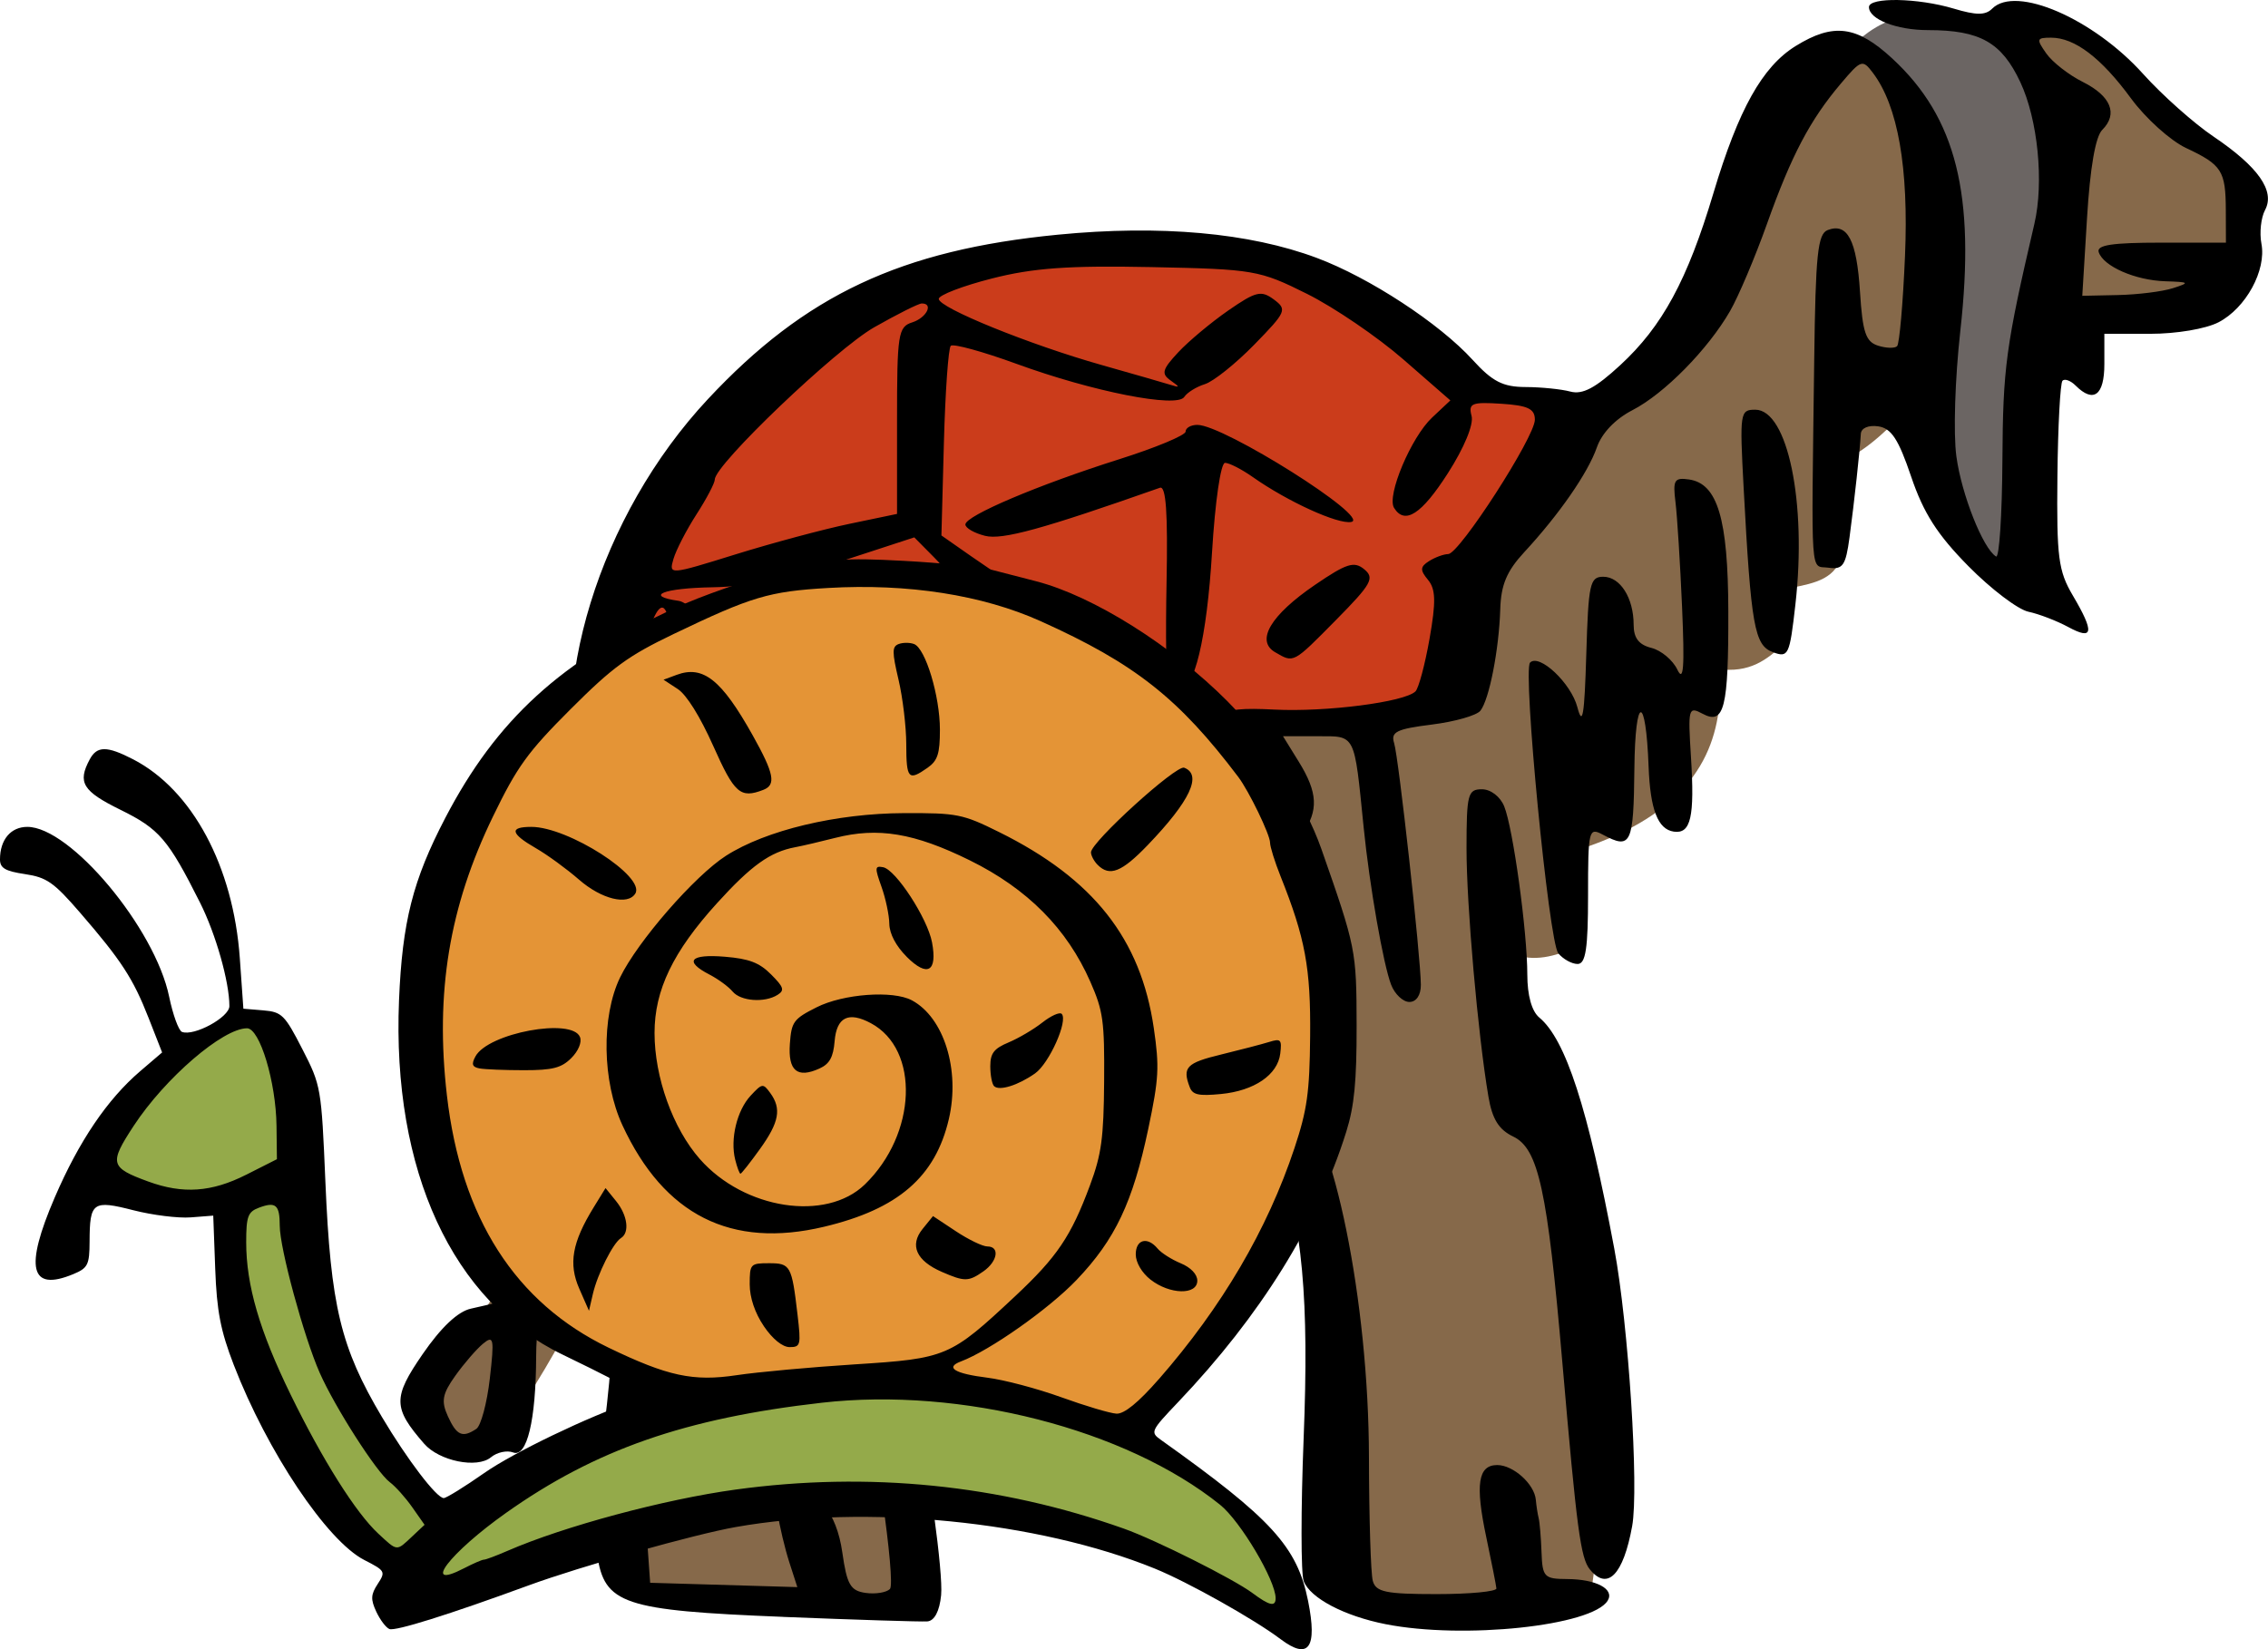
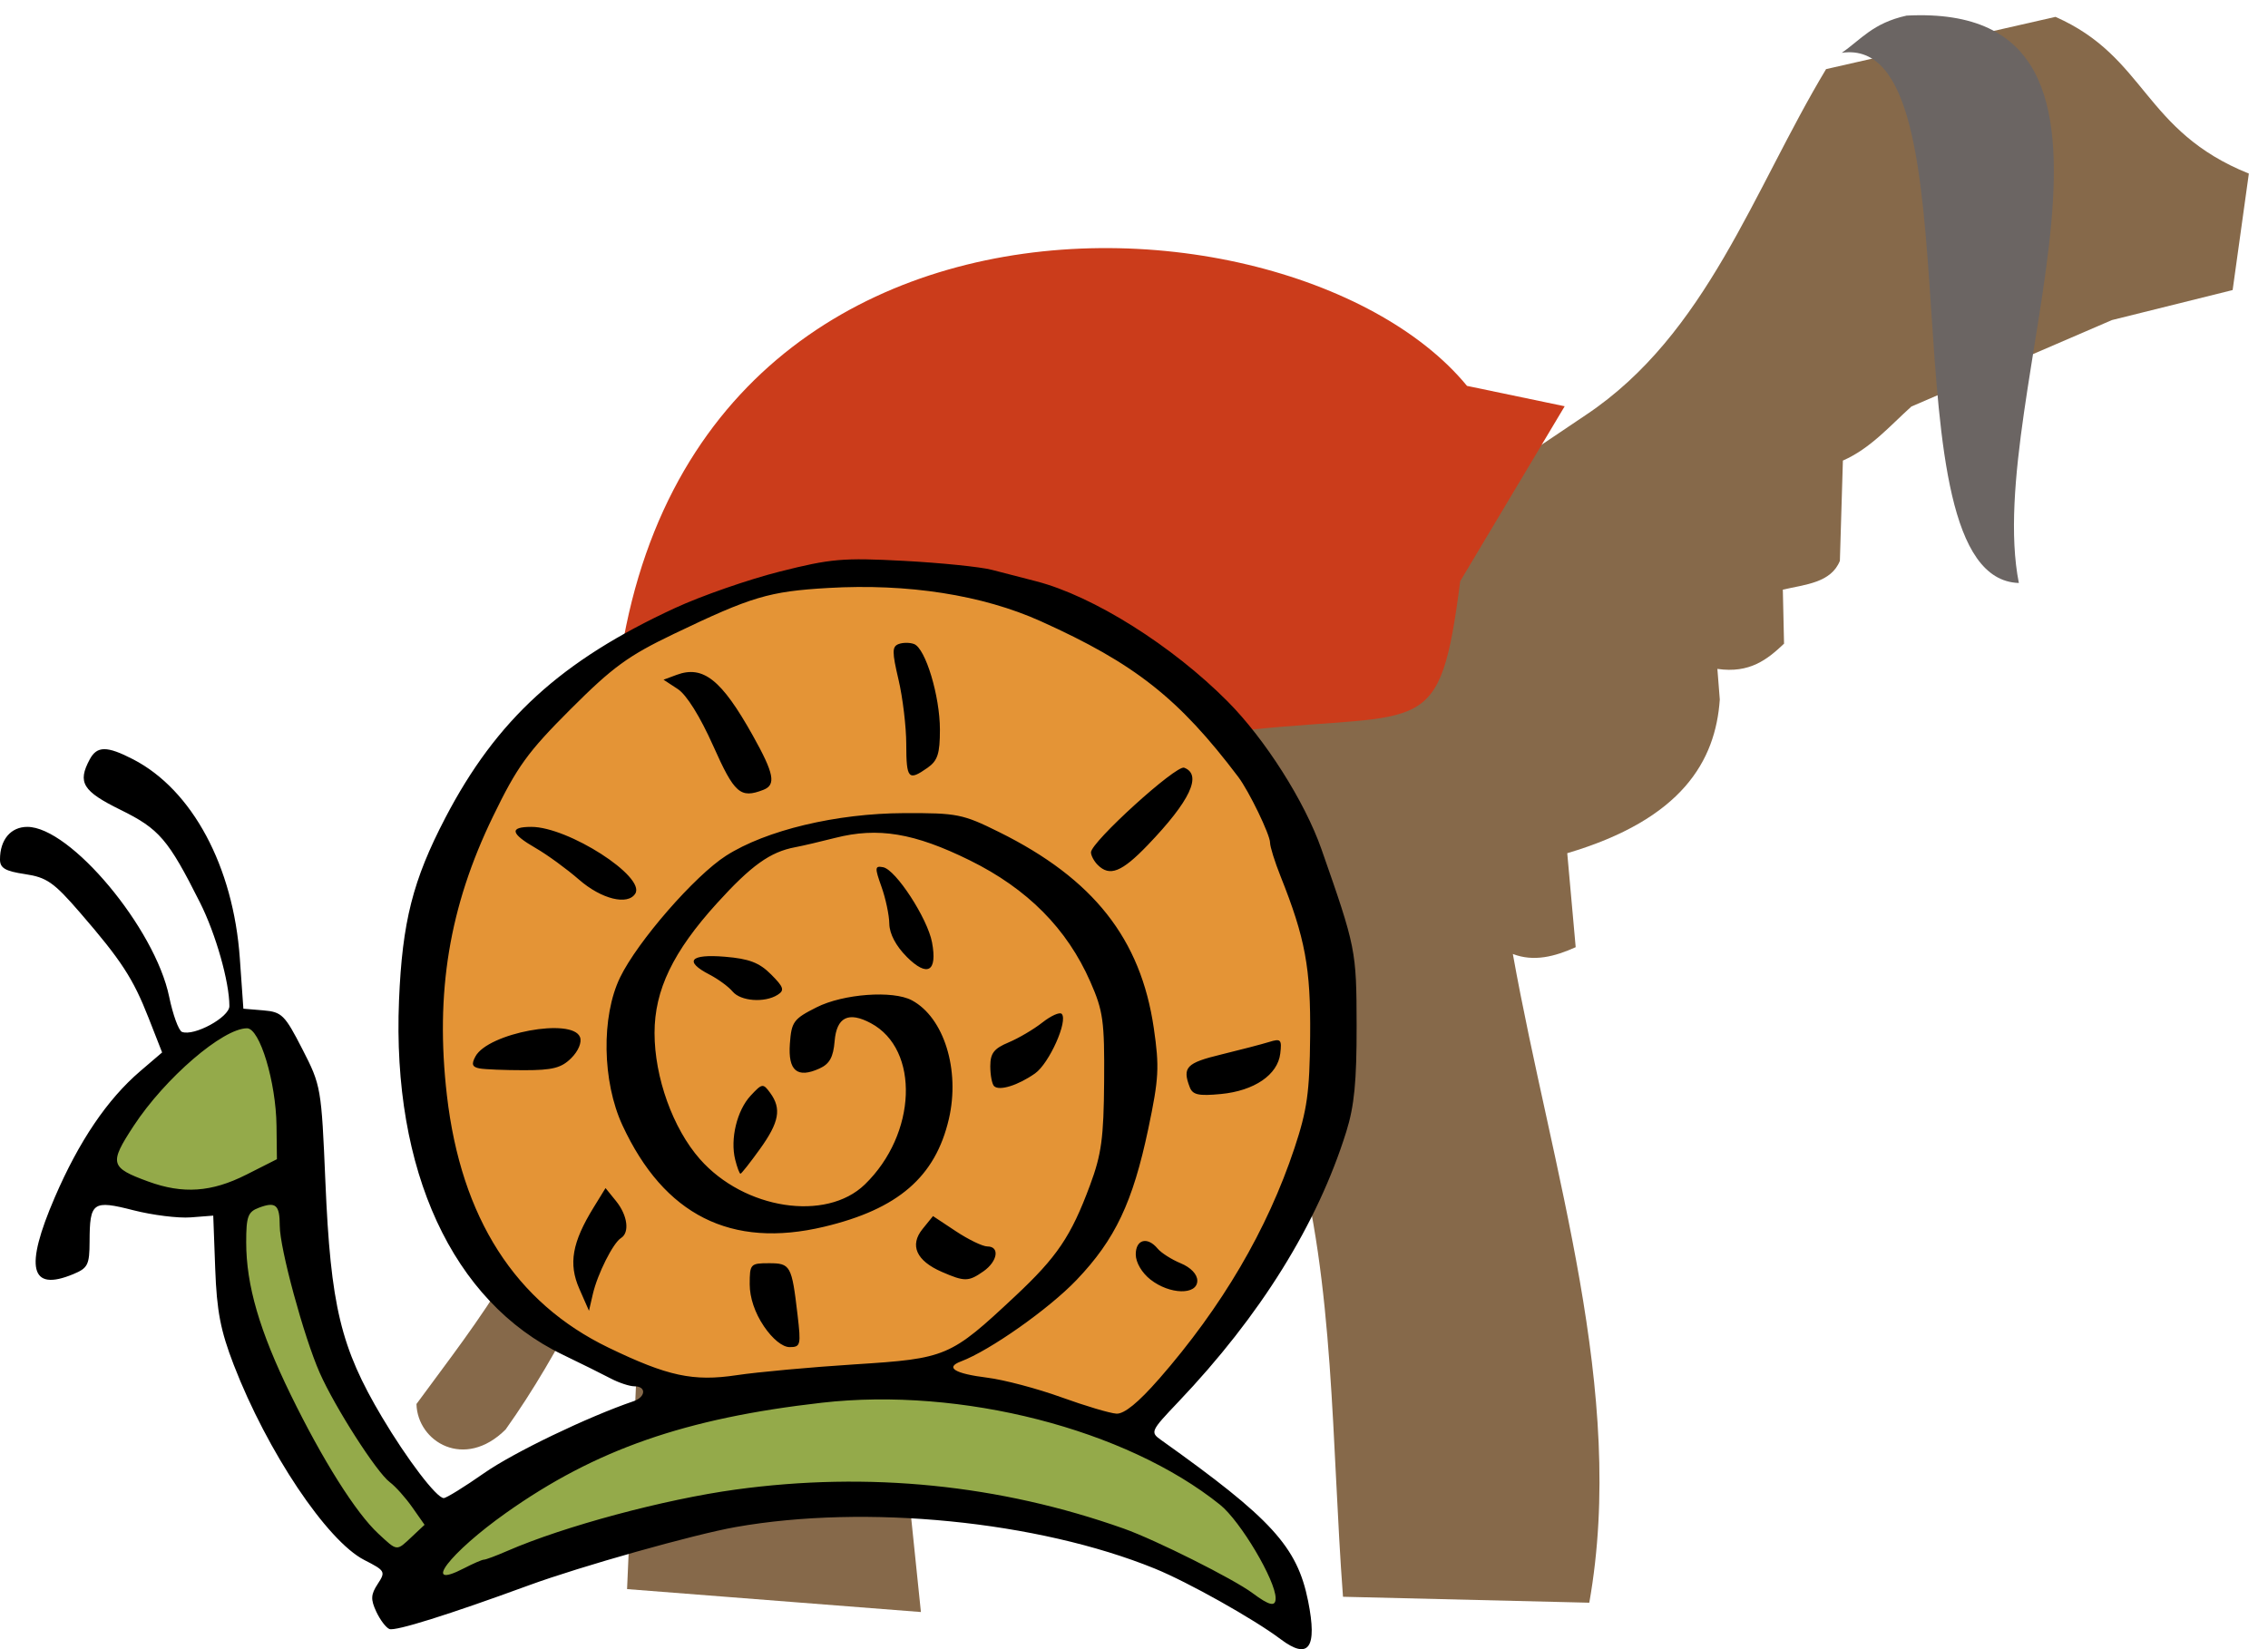
<svg xmlns="http://www.w3.org/2000/svg" width="405.36" height="294.81" version="1.1" viewBox="0 0 107.25 78.003">
  <g transform="matrix(1.357 0 0 1.357 18.936 -0)">
    <path d="m6.536 37.867c-1.537 5.399-3.796 8.089-5.978 11.069 0.034 1.322 1.677 2.313 3.107 0.888 1.928-2.707 3.452-5.952 4.883-9.323l-0.651 14.887 10.24 0.799-1.095-10.595c1.315 0.113 2.6 0.489 3.966 0.148 0.264 1.617 0.694 2.547 2.655 2.306l0.601-2.217c0.641 0.505 1.282 0.252 1.924-0.917l0.355-2.782c2.011-0.462 3.41-1.318 4.646-2.279 1.368 4.882 1.254 10.466 1.657 15.804l8.583 0.207c1.306-7.368-1.305-15.038-2.664-22.611 0.73 0.281 1.46 0.092 2.19-0.237l-0.294-3.276c4-1.183 5.169-3.218 5.316-5.357l-0.084-1.067c1.126 0.165 1.745-0.331 2.323-0.879l-0.042-1.883c0.788-0.182 1.678-0.238 1.988-1.004l0.105-3.495c0.961-0.421 1.632-1.204 2.386-1.883l6.99-3.014 4.206-1.046 0.565-4.06c-3.687-1.482-3.562-4.063-6.739-5.462l-7.994 1.821c-2.542 4.229-4.158 9.243-8.371 12.054z" fill="#86694a" />
    <path d="m2.6 32.747c3.101 1.796 6.607 2.109 10.418 1.302 0.99-2.69 2.386-2.207 3.966-0.296l3.759-0.533c0.982-1.264 1.176-3.458 3.551-3.078 4.977 2.134 5.751-1.695 5.298-4.706 6.165-0.635 6.622 0.364 7.34-5.179l3.64-6.097-3.404-0.71c-6.4-7.789-31.953-8.556-29.655 16.633-2.073 0.262-3.446 1.531-4.913 2.664z" fill="#cb3c1b" />
    <path d="m50.226 1.842c0.675-0.464 1.078-1.036 2.26-1.298 9.535-0.497 2.609 13.184 3.913 19.776-4.883-0.153-1.214-19.199-6.174-18.479z" fill="#6b6563" />
  </g>
-   <path d="m65.518 76.819c-1.951-0.386-3.559-1.231-3.867-2.034-0.135-0.352-0.137-3.388-0.004-6.746 0.262-6.616-0.047-9.997-1.259-13.784-1.113-3.477-0.918-4.032 0.865-2.467 1.808 1.588 3.471 9.774 3.483 17.147 0.005 2.864 0.086 5.49 0.181 5.835 0.146 0.531 0.613 0.628 3.021 0.628 1.567 0 2.838-0.121 2.825-0.269-0.013-0.148-0.228-1.239-0.479-2.424-0.53-2.501-0.391-3.411 0.519-3.411 0.758 0 1.759 0.901 1.824 1.642 0.025 0.282 0.085 0.675 0.135 0.872 0.049 0.198 0.11 0.925 0.135 1.616 0.042 1.168 0.127 1.257 1.212 1.262 1.377 0.007 2.254 0.475 1.916 1.022-0.74 1.197-6.819 1.84-10.507 1.111zm-28.492-0.345c-7.572-0.304-8.446-0.598-8.791-2.958-0.123-0.841 0.024-3.505 0.326-5.92 0.42-3.356 0.46-4.872 0.172-6.433-0.208-1.123-0.276-2.581-0.153-3.24 0.27-1.438-0.341-1.624-0.696-0.211-0.447 1.785-1.706 4.399-2.119 4.399-0.252 0-0.407 0.777-0.412 2.065-0.011 3.003-0.436 4.772-1.088 4.522-0.292-0.112-0.764-0.009-1.049 0.228-0.654 0.543-2.444 0.18-3.159-0.64-1.48-1.698-1.488-2.183-0.069-4.243 0.871-1.264 1.665-2.013 2.278-2.146 0.517-0.113 1.102-0.252 1.3-0.31 0.668-0.197 2.256-5.018 3.06-9.289 0.503-2.672 0.982-4.318 1.294-4.438 0.928-0.356 0.496-0.737-1.032-0.91-0.839-0.095-2.439-0.605-3.555-1.133-1.643-0.778-1.994-1.094-1.845-1.665 0.422-1.613 4.023-3.935 6.118-3.944 0.543-0.003 0.552 0.184-0.094-1.944-1.711-5.64 0.824-13.883 5.961-19.384 4.603-4.929 9.126-7.055 16.554-7.78 4.837-0.472 9.057-0.094 12.244 1.099 2.489 0.931 5.799 3.098 7.369 4.823 0.934 1.026 1.429 1.28 2.502 1.284 0.736 0.003 1.688 0.099 2.117 0.214 0.579 0.155 1.184-0.164 2.359-1.248 1.992-1.836 3.179-4.026 4.405-8.128 1.19-3.98 2.316-5.994 3.897-6.971 1.785-1.103 2.885-0.959 4.567 0.597 3.024 2.798 3.933 6.438 3.215 12.876-0.253 2.271-0.334 4.854-0.187 5.94 0.244 1.8 1.257 4.356 1.876 4.735 0.151 0.093 0.286-1.957 0.301-4.554 0.025-4.382 0.16-5.383 1.513-11.186 0.458-1.964 0.163-4.926-0.666-6.696-0.882-1.883-1.906-2.461-4.362-2.461-1.486 0-2.796-0.511-2.796-1.09 0-0.477 2.314-0.435 4.01 0.073 1.067 0.32 1.5 0.32 1.819 0 1.117-1.117 4.78 0.469 7.135 3.088 0.901 1.002 2.399 2.335 3.329 2.963 2.119 1.43 2.921 2.573 2.439 3.474-0.193 0.361-0.271 1.078-0.172 1.594 0.241 1.259-0.736 3.048-2.03 3.717-0.601 0.311-1.986 0.545-3.226 0.545h-2.172v1.436c0 1.476-0.512 1.858-1.359 1.012-0.234-0.234-0.513-0.337-0.62-0.23-0.107 0.107-0.216 2.142-0.241 4.521-0.04 3.832 0.043 4.476 0.728 5.637 1.031 1.747 0.975 2.138-0.214 1.493-0.543-0.294-1.392-0.62-1.885-0.724-0.494-0.104-1.771-1.073-2.838-2.155-1.471-1.491-2.125-2.514-2.707-4.234-0.601-1.776-0.939-2.292-1.561-2.38-0.465-0.066-0.805 0.083-0.82 0.359-0.042 0.771-0.311 3.235-0.534 4.892-0.18 1.335-0.316 1.533-0.991 1.436-0.879-0.125-0.815 0.802-0.679-9.819 0.064-5.012 0.164-5.97 0.639-6.152 0.934-0.358 1.371 0.478 1.526 2.922 0.122 1.917 0.271 2.361 0.852 2.546 0.387 0.123 0.794 0.134 0.903 0.024 0.11-0.11 0.278-2.023 0.373-4.252 0.18-4.187-0.332-7.108-1.52-8.678-0.488-0.645-0.556-0.622-1.514 0.511-1.459 1.724-2.335 3.388-3.49 6.628-0.563 1.58-1.35 3.438-1.748 4.13-1.047 1.816-3.105 3.907-4.613 4.686-0.818 0.422-1.449 1.083-1.687 1.764-0.421 1.207-1.778 3.166-3.436 4.958-0.823 0.89-1.097 1.54-1.132 2.693-0.059 1.913-0.519 4.267-0.938 4.802-0.176 0.225-1.211 0.52-2.3 0.656-1.665 0.208-1.948 0.347-1.781 0.875 0.215 0.678 1.258 10.111 1.264 11.437 0.002 0.486-0.214 0.808-0.542 0.808-0.3 0-0.688-0.364-0.861-0.808-0.372-0.957-1.023-4.679-1.302-7.451-0.453-4.488-0.362-4.309-2.184-4.309h-1.629l0.748 1.21c0.898 1.453 0.94 2.305 0.17 3.406-0.476 0.68-0.51 1.089-0.194 2.324 0.548 2.138 0.714 6.348 0.25 6.342-0.967-0.014-1.41-0.829-1.784-3.281-0.354-2.323-0.488-2.625-1.113-2.525-0.391 0.063-1.533 0.144-2.537 0.18l-1.826 0.065 0.17 3.537c0.159 3.299 0.125 3.529-0.496 3.409-0.984-0.19-1.516-1.573-1.839-4.789-0.23-2.288-0.413-2.894-0.905-2.987-0.466-0.088-0.717 0.28-1.025 1.502-0.224 0.89-0.714 1.895-1.089 2.234-0.47 0.425-0.681 1.101-0.681 2.177 0 1.041-0.155 1.56-0.467 1.56-0.801 0-1.329-0.814-1.329-2.047 0-1.265-0.18-1.347-2.11-0.961-1.116 0.223-1.122 0.237-1.122 2.514 0 2.036-0.078 2.289-0.706 2.289-0.942 0-1.449-1.045-1.449-2.987 0-1.312-0.162-1.705-0.904-2.191-1.264-0.828-1.335-0.488-1.162 5.512l0.146 5.053h-0.844c-1.057 0-1.368-0.788-1.698-4.309-0.401-4.274-0.442-4.365-1.955-4.239l-1.303 0.109-0.425 5.387c-0.234 2.963-0.435 5.669-0.449 6.015-0.014 0.362-0.304 0.628-0.684 0.628-0.593 0-0.706 0.572-1.115 5.656-0.25 3.111-0.398 6.464-0.328 7.451l0.127 1.796 6.96 0.205-0.381-1.18c-0.209-0.649-0.46-1.705-0.557-2.347-0.149-0.986-0.065-1.167 0.542-1.167 1.309 0 2.252 1.14 2.523 3.052 0.217 1.523 0.384 1.814 1.101 1.916 0.465 0.066 0.983-0.017 1.15-0.184 0.296-0.296-0.759-7.657-1.458-10.171-0.192-0.691-0.667-2.388-1.055-3.771-0.972-3.462-0.96-4.21 0.061-4.065 0.608 0.086 0.941 0.53 1.347 1.794 0.869 2.708 1.144 2.469 0.905-0.786-0.278-3.792 0.068-5.203 1.275-5.203h0.872l0.098 6.366c0.09 5.824 0.047 6.346-0.502 6.136-0.503-0.193-0.564-0.061-0.375 0.816 0.672 3.131 1.355 8.121 1.254 9.172-0.073 0.758-0.316 1.22-0.654 1.244-0.296 0.021-3.369-0.075-6.829-0.214zm-14.502-8.891c0.217-0.145 0.504-1.216 0.638-2.38 0.218-1.899 0.185-2.068-0.322-1.648-0.311 0.258-0.9 0.94-1.311 1.516-0.614 0.862-0.676 1.202-0.35 1.917 0.415 0.911 0.69 1.032 1.345 0.595zm10.865-21.653c1.44-0.309 1.859-0.575 2.199-1.394 0.231-0.557 0.877-1.451 1.437-1.988 1.28-1.226 2.202-0.998 3.957 0.979l1.261 1.421 2.054-0.257c2.022-0.253 2.058-0.278 2.272-1.563 0.12-0.718 0.419-1.953 0.665-2.743 0.393-1.261 0.595-1.451 1.66-1.554 0.719-0.07 1.366 0.079 1.588 0.366 0.368 0.475 2.487 1.476 4.026 1.901 0.559 0.154 1.146-0.107 2.079-0.926 1.95-1.712 2.138-2.25 1.431-4.1-0.905-2.37-0.648-2.658 2.244-2.51 2.438 0.124 6.148-0.353 6.671-0.858 0.152-0.146 0.452-1.268 0.668-2.492 0.309-1.754 0.293-2.345-0.073-2.786-0.383-0.462-0.375-0.618 0.05-0.887 0.284-0.179 0.691-0.329 0.905-0.332 0.53-0.008 4.1-5.541 4.099-6.355-2.31e-4 -0.517-0.33-0.674-1.585-0.755-1.402-0.09-1.565-0.024-1.408 0.577 0.106 0.404-0.347 1.5-1.119 2.706-1.247 1.949-2.041 2.46-2.548 1.64-0.356-0.576 0.807-3.337 1.798-4.268l0.865-0.813-2.221-1.937c-1.222-1.065-3.271-2.461-4.555-3.102-2.254-1.124-2.508-1.168-7.362-1.267-3.908-0.079-5.587 0.04-7.541 0.539-1.383 0.352-2.514 0.787-2.514 0.965 0 0.421 4.293 2.164 7.704 3.128 1.472 0.416 2.926 0.835 3.232 0.93 0.481 0.151 0.484 0.124 0.027-0.2-0.45-0.318-0.397-0.516 0.359-1.329 0.489-0.525 1.554-1.415 2.367-1.979 1.309-0.906 1.556-0.966 2.155-0.524 0.641 0.475 0.594 0.584-0.924 2.139-0.88 0.901-1.931 1.741-2.334 1.867-0.404 0.126-0.843 0.399-0.976 0.606-0.344 0.536-4.33-0.25-7.928-1.564-1.599-0.583-3-0.968-3.114-0.855-0.114 0.113-0.26 2.178-0.325 4.588l-0.117 4.382 1.374 0.961c0.756 0.528 2.707 1.853 4.337 2.943 2.668 1.785 3.569 2.717 2.627 2.717-0.382 0-3.417-1.77-5.68-3.313l-1.526-1.041-0.005 4.062c-6e-3 4.947-0.18 5.754-1.209 5.607-0.72-0.103-0.767-0.34-0.865-4.418-0.122-5.045 0.046-6.091 0.927-5.761 0.399 0.15 0.285-0.101-0.325-0.718l-0.938-0.948-3.55 1.16c-2.451 0.801-4.301 1.172-5.974 1.2-2.343 0.038-3.272 0.408-1.616 0.643 0.82 0.116 2.909 2.979 6.064 8.312 1.501 2.536 1.58 2.945 0.49 2.526-0.531-0.204-6.569-8.92-7.135-10.3-0.53-1.292-1.679 3.438-1.649 6.788 0.008 0.971 0.184 2.493 0.389 3.382 0.205 0.889 0.414 2.02 0.464 2.514 0.05 0.494 0.216 1.181 0.368 1.528 0.153 0.347 0.211 1.195 0.131 1.885-0.165 1.417-0.234 1.389 2.171 0.874zm-1.602-3.719c-0.326-0.85-0.101-0.966 2.295-1.184 3.66-0.332 3.119 0.954-0.656 1.557-1.121 0.179-1.456 0.103-1.639-0.374zm9.435-1.526c-0.891-0.891 1.847-2.572 3.39-2.083 0.83 0.263 0.827 0.273-0.396 1.294-1.166 0.974-2.467 1.316-2.994 0.789zm9.696-3.95c-0.587-0.587-0.119-1.265 1.377-1.992 1.252-0.608 1.713-0.689 2.045-0.357 0.332 0.332 0.195 0.672-0.606 1.508-0.965 1.007-2.262 1.394-2.815 0.84zm4.314-4.339c-0.086-0.148-0.117-2.339-0.067-4.869 0.064-3.278-0.026-4.559-0.313-4.457-5.56 1.957-7.456 2.479-8.27 2.274-0.512-0.129-0.931-0.37-0.931-0.537 0-0.413 3.462-1.881 7.272-3.085 1.728-0.546 3.142-1.135 3.142-1.309 0-0.174 0.25-0.317 0.556-0.317 1.254 0 8.234 4.401 7.281 4.591-0.626 0.125-3.013-0.963-4.661-2.124-0.524-0.369-1.114-0.671-1.311-0.671-0.203 0-0.469 1.826-0.614 4.219-0.248 4.091-0.839 6.554-1.571 6.554-0.196 0-0.427-0.121-0.513-0.269zm5.065-1.548c-0.929-0.542-0.212-1.752 1.888-3.185 1.495-1.02 1.851-1.132 2.33-0.735 0.499 0.414 0.343 0.694-1.326 2.385-2.061 2.087-2 2.054-2.891 1.535zm-32.107 13.325c0.125-0.781 0.495-1.569 0.823-1.753 0.529-0.296 0.511-0.36-0.163-0.574-0.937-0.298-2.425 0.447-3.814 1.908-1.077 1.133-1.042 1.214 0.685 1.596 1.948 0.431 2.234 0.295 2.469-1.177zm11.985-19.398 2.244-0.468v-4.415c0-4.1 0.051-4.432 0.718-4.644 0.68-0.216 1.024-0.902 0.449-0.894-0.148 0.001-1.158 0.508-2.244 1.125-1.816 1.032-7.541 6.499-7.541 7.202 0 0.167-0.388 0.906-0.863 1.643-0.475 0.736-0.965 1.686-1.09 2.109-0.225 0.765-0.205 0.764 2.928-0.21 1.735-0.539 4.164-1.191 5.399-1.448zm62.574-11.143c0.826-0.264 0.797-0.291-0.359-0.329-1.418-0.046-2.922-0.705-3.144-1.377-0.111-0.336 0.629-0.449 2.934-0.449h3.082l-5e-3 -1.526c-7e-3 -1.876-0.184-2.154-1.879-2.95-0.74-0.348-1.912-1.403-2.604-2.346-1.41-1.921-2.662-2.873-3.779-2.873-0.689 0-0.708 0.062-0.229 0.745 0.287 0.41 1.063 1.016 1.725 1.347 1.334 0.667 1.679 1.512 0.923 2.268-0.323 0.323-0.575 1.782-0.721 4.173l-0.224 3.676 1.691-0.036c0.93-0.02 2.095-0.165 2.588-0.323zm-27.567 60.598c-0.438-0.542-0.615-1.873-1.3-9.786-0.706-8.162-1.131-10.115-2.325-10.688-0.681-0.327-0.99-0.824-1.17-1.881-0.498-2.932-1.039-9.064-1.037-11.761 0.002-2.553 0.062-2.783 0.728-2.783 0.416 0 0.866 0.345 1.054 0.808 0.42 1.034 1.093 5.935 1.093 7.961 0 0.978 0.21 1.732 0.565 2.026 1.249 1.037 2.304 4.286 3.547 10.931 0.673 3.598 1.172 11.334 0.846 13.128-0.419 2.305-1.17 3.072-2.001 2.044zm-24.596-7.362c-0.299-0.679-0.436-3.624-0.44-9.426-0.006-8.239 0.011-8.436 0.712-8.324 1.518 0.242 1.616 0.849 1.616 10.009 0 8.525-0.017 8.729-0.727 8.729-0.449 0-0.893-0.378-1.161-0.988zm-15.607-3.351c-1.101-0.412-1.23-1.228-1.106-6.976 0.093-4.294 0.192-5.031 0.693-5.127 0.322-0.062 0.847 0.15 1.167 0.47 0.485 0.485 0.581 1.466 0.577 5.853-0.003 2.899-0.124 5.453-0.269 5.675-0.168 0.257-0.554 0.295-1.061 0.105zm12.219-0.149c-0.992-0.695-1.546-3.274-1.546-7.2 0-2.303 0.117-3.035 0.483-3.035 1.081 0 1.576 1.262 1.8 4.582 0.123 1.829 0.327 3.97 0.453 4.758 0.248 1.548 0.005 1.731-1.189 0.895zm7.143-1.565c-0.599-0.38-1.346-6.606-1.008-8.406 0.182-0.969 0.434-1.341 0.91-1.341 1.384 0 1.567 0.87 1.497 7.092-0.034 2.989-0.244 3.388-1.399 2.655zm3.285-3.558c-0.584-0.372-1.202-4.048-1.202-7.153 0-2.41 0.061-2.627 0.737-2.627 1.217 0 1.777 1.978 1.777 6.273 0 3.798-0.165 4.238-1.312 3.507zm16.062-13.16c-0.445-0.536-1.691-13.388-1.333-13.746 0.44-0.44 1.941 0.975 2.237 2.11 0.245 0.938 0.334 0.408 0.421-2.489 0.101-3.359 0.171-3.681 0.803-3.681 0.802 0 1.437 1.003 1.437 2.272 0 0.625 0.244 0.944 0.839 1.093 0.462 0.116 1.014 0.578 1.227 1.026 0.295 0.621 0.349-0.087 0.224-2.955-0.09-2.074-0.23-4.306-0.311-4.96-0.13-1.054-0.057-1.177 0.639-1.077 1.35 0.193 1.847 1.855 1.859 6.217 0.012 4.602-0.191 5.413-1.218 4.863-0.669-0.358-0.694-0.265-0.548 2.049 0.179 2.842-0.006 3.646-0.814 3.527-0.752-0.11-1.113-1.043-1.19-3.078-0.131-3.473-0.636-3.406-0.672 0.09-0.037 3.598-0.156 3.847-1.496 3.13-0.663-0.355-0.695-0.224-0.695 2.873 0 2.517-0.111 3.245-0.495 3.245-0.272 0-0.684-0.228-0.916-0.508zm10.147-14.24c-0.87-0.324-1.03-1.223-1.381-7.786-0.19-3.554-0.171-3.681 0.551-3.681 1.534 0 2.443 4.404 1.899 9.2-0.275 2.426-0.33 2.542-1.069 2.267z" stroke-width=".359" />
  <path d="m36.895 67.34c-11.176-2.366-17.602-8.149-17.202-17.872 0.479-11.643 7.426-22.285 21.597-22.392 9.898-0.075 22.46 7.172 21.848 21.597-0.528 12.459-8.914 19.313-13.979 20.341z" fill="#e49436" />
  <path d="m3.788 55.704c2.864-4.017 5.854-8.301 9.25-7.283 1.521 9.154 1.029 16.648 7.994 23.773 5.7-7.235 35.941-11.107 40.222 4.395-19.208-10.592-33.431-3.144-42.357-0.544l0.712-1.653c-8.684-6.312-8.257-11.909-8.999-17.684-2.354 0.402-4.574-0.43-6.822-1.004z" fill="#94aa4a" />
  <path d="m60.557 77.529c-1.255-0.947-4.383-2.702-5.951-3.339-5.531-2.248-13.658-3.053-19.815-1.964-1.981 0.351-7.331 1.858-9.79 2.759-3.779 1.385-6.303 2.176-6.587 2.065-0.161-0.063-0.44-0.432-0.621-0.82-0.272-0.583-0.26-0.811 0.068-1.312 0.381-0.582 0.356-0.627-0.633-1.132-1.764-0.9-4.591-5.126-6.176-9.232-0.624-1.617-0.802-2.54-0.876-4.543l-0.093-2.514-1.067 0.083c-0.587 0.046-1.805-0.106-2.708-0.337-1.923-0.493-2.067-0.39-2.073 1.479-0.004 1.102-0.081 1.257-0.777 1.545-2.038 0.844-2.31-0.292-0.869-3.634 1.148-2.663 2.483-4.634 4.04-5.968l1.036-0.886-0.637-1.625c-0.735-1.876-1.289-2.727-3.25-4.994-1.235-1.428-1.57-1.662-2.599-1.816-0.935-0.14-1.181-0.285-1.181-0.694 0-0.934 0.509-1.54 1.292-1.54 2.036 0 6.038 4.791 6.707 8.029 0.177 0.857 0.45 1.607 0.607 1.668 0.57 0.219 2.242-0.692 2.242-1.22 0-1.147-0.642-3.409-1.388-4.894-1.506-2.996-1.926-3.487-3.761-4.39-1.793-0.883-2.042-1.29-1.456-2.384 0.345-0.644 0.812-0.645 2.052-5e-3 2.799 1.445 4.741 5.067 5.047 9.415l0.168 2.381 0.945 0.079c0.873 0.073 1.013 0.212 1.843 1.831 0.885 1.725 0.901 1.821 1.09 6.271 0.249 5.883 0.72 7.842 2.676 11.134 1.191 2.004 2.578 3.824 2.92 3.832 0.117 0.003 0.978-0.529 1.911-1.182 1.393-0.974 4.899-2.661 7.069-3.401 0.579-0.198 0.609-0.704 0.041-0.704-0.232 0-0.738-0.167-1.125-0.371-0.386-0.204-1.407-0.71-2.268-1.125-5.215-2.509-8.075-8.703-7.742-16.761 0.154-3.716 0.653-5.682 2.188-8.627 2.425-4.652 5.473-7.437 10.87-9.93 1.237-0.572 3.458-1.345 4.936-1.718 2.424-0.613 2.996-0.663 5.864-0.511 1.748 0.093 3.624 0.283 4.169 0.423s1.498 0.386 2.117 0.547c2.69 0.698 6.417 3.039 9.04 5.679 1.778 1.789 3.647 4.733 4.437 6.986 1.633 4.662 1.657 4.782 1.664 8.342 0.005 2.638-0.109 3.81-0.49 5.027-1.365 4.367-4.057 8.696-7.951 12.787-1.298 1.364-1.325 1.423-0.813 1.787 5.229 3.72 6.444 5.05 6.959 7.618 0.447 2.228 0.029 2.809-1.301 1.806zm-0.234-1.934c0-0.846-1.666-3.651-2.628-4.423-4.451-3.577-12.245-5.575-18.828-4.826-6.462 0.735-10.698 2.212-14.924 5.201-2.684 1.899-4.051 3.689-2.012 2.635 0.449-0.232 0.877-0.418 0.952-0.413 0.075 0.005 0.582-0.185 1.127-0.422 2.676-1.162 7.401-2.431 10.781-2.894 6.279-0.86 12.484-0.235 18.354 1.848 1.503 0.533 5.189 2.381 6.083 3.048 0.799 0.597 1.095 0.663 1.095 0.245zm-40.844-2.914 0.597-0.561-0.58-0.827c-0.319-0.455-0.797-0.99-1.063-1.188-0.625-0.467-2.59-3.534-3.316-5.175-0.747-1.689-1.889-5.89-1.889-6.952-2.23e-4 -0.995-0.188-1.157-0.992-0.853-0.515 0.194-0.595 0.416-0.595 1.633 0 2.03 0.631 4.192 2.103 7.208 1.513 3.098 3.083 5.589 4.146 6.574 0.909 0.843 0.848 0.838 1.589 0.141zm35.316-7.443c2.994-3.427 5.135-7.075 6.419-10.936 0.6-1.806 0.716-2.629 0.741-5.292 0.031-3.223-0.231-4.638-1.401-7.568-0.272-0.682-0.495-1.396-0.495-1.587 7.94e-4 -0.376-0.996-2.436-1.504-3.109-2.811-3.72-4.897-5.364-9.345-7.366-2.757-1.24-6.279-1.79-10.054-1.57-2.793 0.163-3.613 0.407-7.295 2.174-2.164 1.038-2.886 1.566-4.883 3.562-2.029 2.029-2.521 2.709-3.669 5.078-2.068 4.264-2.737 8.323-2.176 13.186 0.67 5.799 3.233 9.801 7.641 11.93 2.802 1.353 4.006 1.612 6.064 1.303 0.992-0.149 3.509-0.379 5.594-0.512 4.333-0.277 4.499-0.347 7.56-3.211 1.997-1.868 2.657-2.845 3.553-5.26 0.543-1.462 0.648-2.237 0.668-4.911 0.021-2.856-0.044-3.329-0.652-4.713-1.105-2.515-2.976-4.4-5.701-5.744-2.623-1.293-4.34-1.579-6.371-1.06-0.693 0.177-1.545 0.376-1.892 0.441-1.179 0.222-2.072 0.862-3.691 2.646-2.08 2.292-2.954 4.108-2.954 6.137 0 2.102 0.867 4.515 2.144 5.966 2.097 2.382 5.967 2.977 7.801 1.2 2.46-2.384 2.61-6.383 0.285-7.627-1.059-0.567-1.62-0.288-1.714 0.852-0.062 0.754-0.239 1.074-0.711 1.289-1.056 0.481-1.497 0.113-1.405-1.17 0.075-1.04 0.173-1.173 1.262-1.722 1.267-0.639 3.611-0.811 4.507-0.331 1.517 0.812 2.289 3.29 1.75 5.611-0.637 2.742-2.403 4.267-5.906 5.1-4.394 1.045-7.56-0.55-9.531-4.801-0.958-2.067-1.007-5.146-0.111-6.993 0.828-1.706 3.529-4.808 5.012-5.757 1.884-1.205 5.214-2.002 8.415-2.014 2.518-0.009 2.775 0.042 4.498 0.897 4.461 2.211 6.699 5.049 7.314 9.274 0.269 1.845 0.239 2.382-0.26 4.753-0.735 3.488-1.565 5.24-3.391 7.154-1.307 1.371-4.104 3.341-5.473 3.857-0.761 0.286-0.294 0.575 1.24 0.766 0.796 0.099 2.375 0.517 3.509 0.927 1.134 0.41 2.309 0.76 2.611 0.776 0.363 0.02 1.037-0.529 1.993-1.624zm-18.672-2.509c-0.425-0.625-0.671-1.353-0.671-1.984 0-0.959 0.034-0.997 0.908-0.997 1.023 0 1.081 0.104 1.355 2.447 0.167 1.421 0.142 1.521-0.372 1.521-0.339 0-0.808-0.379-1.221-0.987zm-8.731-1.778c-0.517-1.179-0.339-2.186 0.678-3.84l0.564-0.917 0.498 0.615c0.544 0.672 0.652 1.489 0.232 1.749-0.372 0.23-1.109 1.696-1.329 2.645l-0.184 0.794zm27.013-0.429c-0.411-0.323-0.697-0.812-0.697-1.191 0-0.711 0.551-0.857 1.035-0.274 0.168 0.203 0.659 0.515 1.091 0.694 0.476 0.197 0.785 0.521 0.785 0.822 0 0.692-1.307 0.662-2.213-0.051zm-9.871-0.366c-1.204-0.523-1.532-1.257-0.908-2.027l0.494-0.61 1.084 0.718c0.596 0.395 1.265 0.718 1.487 0.718 0.598 0 0.487 0.705-0.185 1.176-0.707 0.495-0.888 0.497-1.971 0.026zm-9.768-5.305c-0.245-0.976 0.083-2.334 0.732-3.03 0.544-0.584 0.585-0.59 0.923-0.128 0.544 0.745 0.428 1.383-0.485 2.654-0.461 0.642-0.876 1.168-0.921 1.168s-0.157-0.298-0.249-0.663zm21.495-3.43c-0.36-0.937-0.159-1.147 1.482-1.544 0.909-0.221 1.931-0.488 2.27-0.593 0.555-0.173 0.608-0.119 0.529 0.546-0.119 1.006-1.229 1.764-2.806 1.915-1.055 0.101-1.336 0.04-1.475-0.323zm-9.253-0.049c-0.099-0.099-0.179-0.523-0.179-0.942 0-0.611 0.172-0.835 0.86-1.123 0.473-0.198 1.194-0.622 1.601-0.943 0.408-0.321 0.819-0.506 0.914-0.411 0.318 0.318-0.589 2.347-1.259 2.818-0.806 0.567-1.695 0.842-1.937 0.6zm-24.335-0.838c-0.345-0.066-0.39-0.196-0.193-0.563 0.596-1.114 4.587-1.853 4.947-0.917 0.094 0.246-0.076 0.655-0.413 0.992-0.466 0.466-0.884 0.573-2.233 0.573-0.913 0-1.861-0.038-2.108-0.085zm11.97-3.636c-0.189-0.228-0.68-0.588-1.091-0.801-1.222-0.632-0.922-0.982 0.726-0.845 1.149 0.095 1.629 0.279 2.183 0.835 0.601 0.602 0.649 0.752 0.314 0.965-0.611 0.389-1.749 0.307-2.131-0.154zm8.233-1.645c-0.51-0.51-0.814-1.087-0.822-1.558-0.006-0.411-0.173-1.201-0.371-1.754-0.324-0.908-0.316-0.998 0.078-0.923 0.6 0.114 2.1 2.419 2.313 3.554 0.261 1.392-0.217 1.664-1.199 0.682zm-15.494-3.646c-0.582-0.508-1.505-1.18-2.05-1.494-1.196-0.689-1.261-1.003-0.206-1.003 1.743 0 5.41 2.353 4.916 3.154-0.354 0.573-1.602 0.265-2.659-0.657zm24.527-0.698c-0.175-0.175-0.318-0.443-0.318-0.595-0.001-0.485 4.031-4.147 4.407-4.003 0.866 0.332 0.28 1.574-1.723 3.659-1.23 1.28-1.799 1.506-2.366 0.939zm-18.183-5.631c-0.616-1.382-1.259-2.415-1.675-2.687l-0.674-0.442 0.62-0.23c1.254-0.464 2.125 0.23 3.599 2.865 1.013 1.812 1.115 2.339 0.495 2.577-1.084 0.416-1.36 0.172-2.365-2.084zm9.13-0.07c-0.002-0.837-0.167-2.215-0.367-3.063-0.308-1.311-0.308-1.562 0.004-1.682 0.202-0.077 0.531-0.078 0.732-6.61e-4 0.542 0.208 1.222 2.461 1.222 4.05 0 1.14-0.107 1.468-0.588 1.805-0.903 0.633-0.999 0.527-1.004-1.109zm-31.217 20.356 1.455-0.736-0.019-1.575c-0.025-2.08-0.791-4.617-1.394-4.617-1.144 0-3.881 2.357-5.363 4.619-1.165 1.778-1.115 1.969 0.691 2.629 1.64 0.6 2.995 0.506 4.63-0.321z" stroke-width=".265" />
</svg>